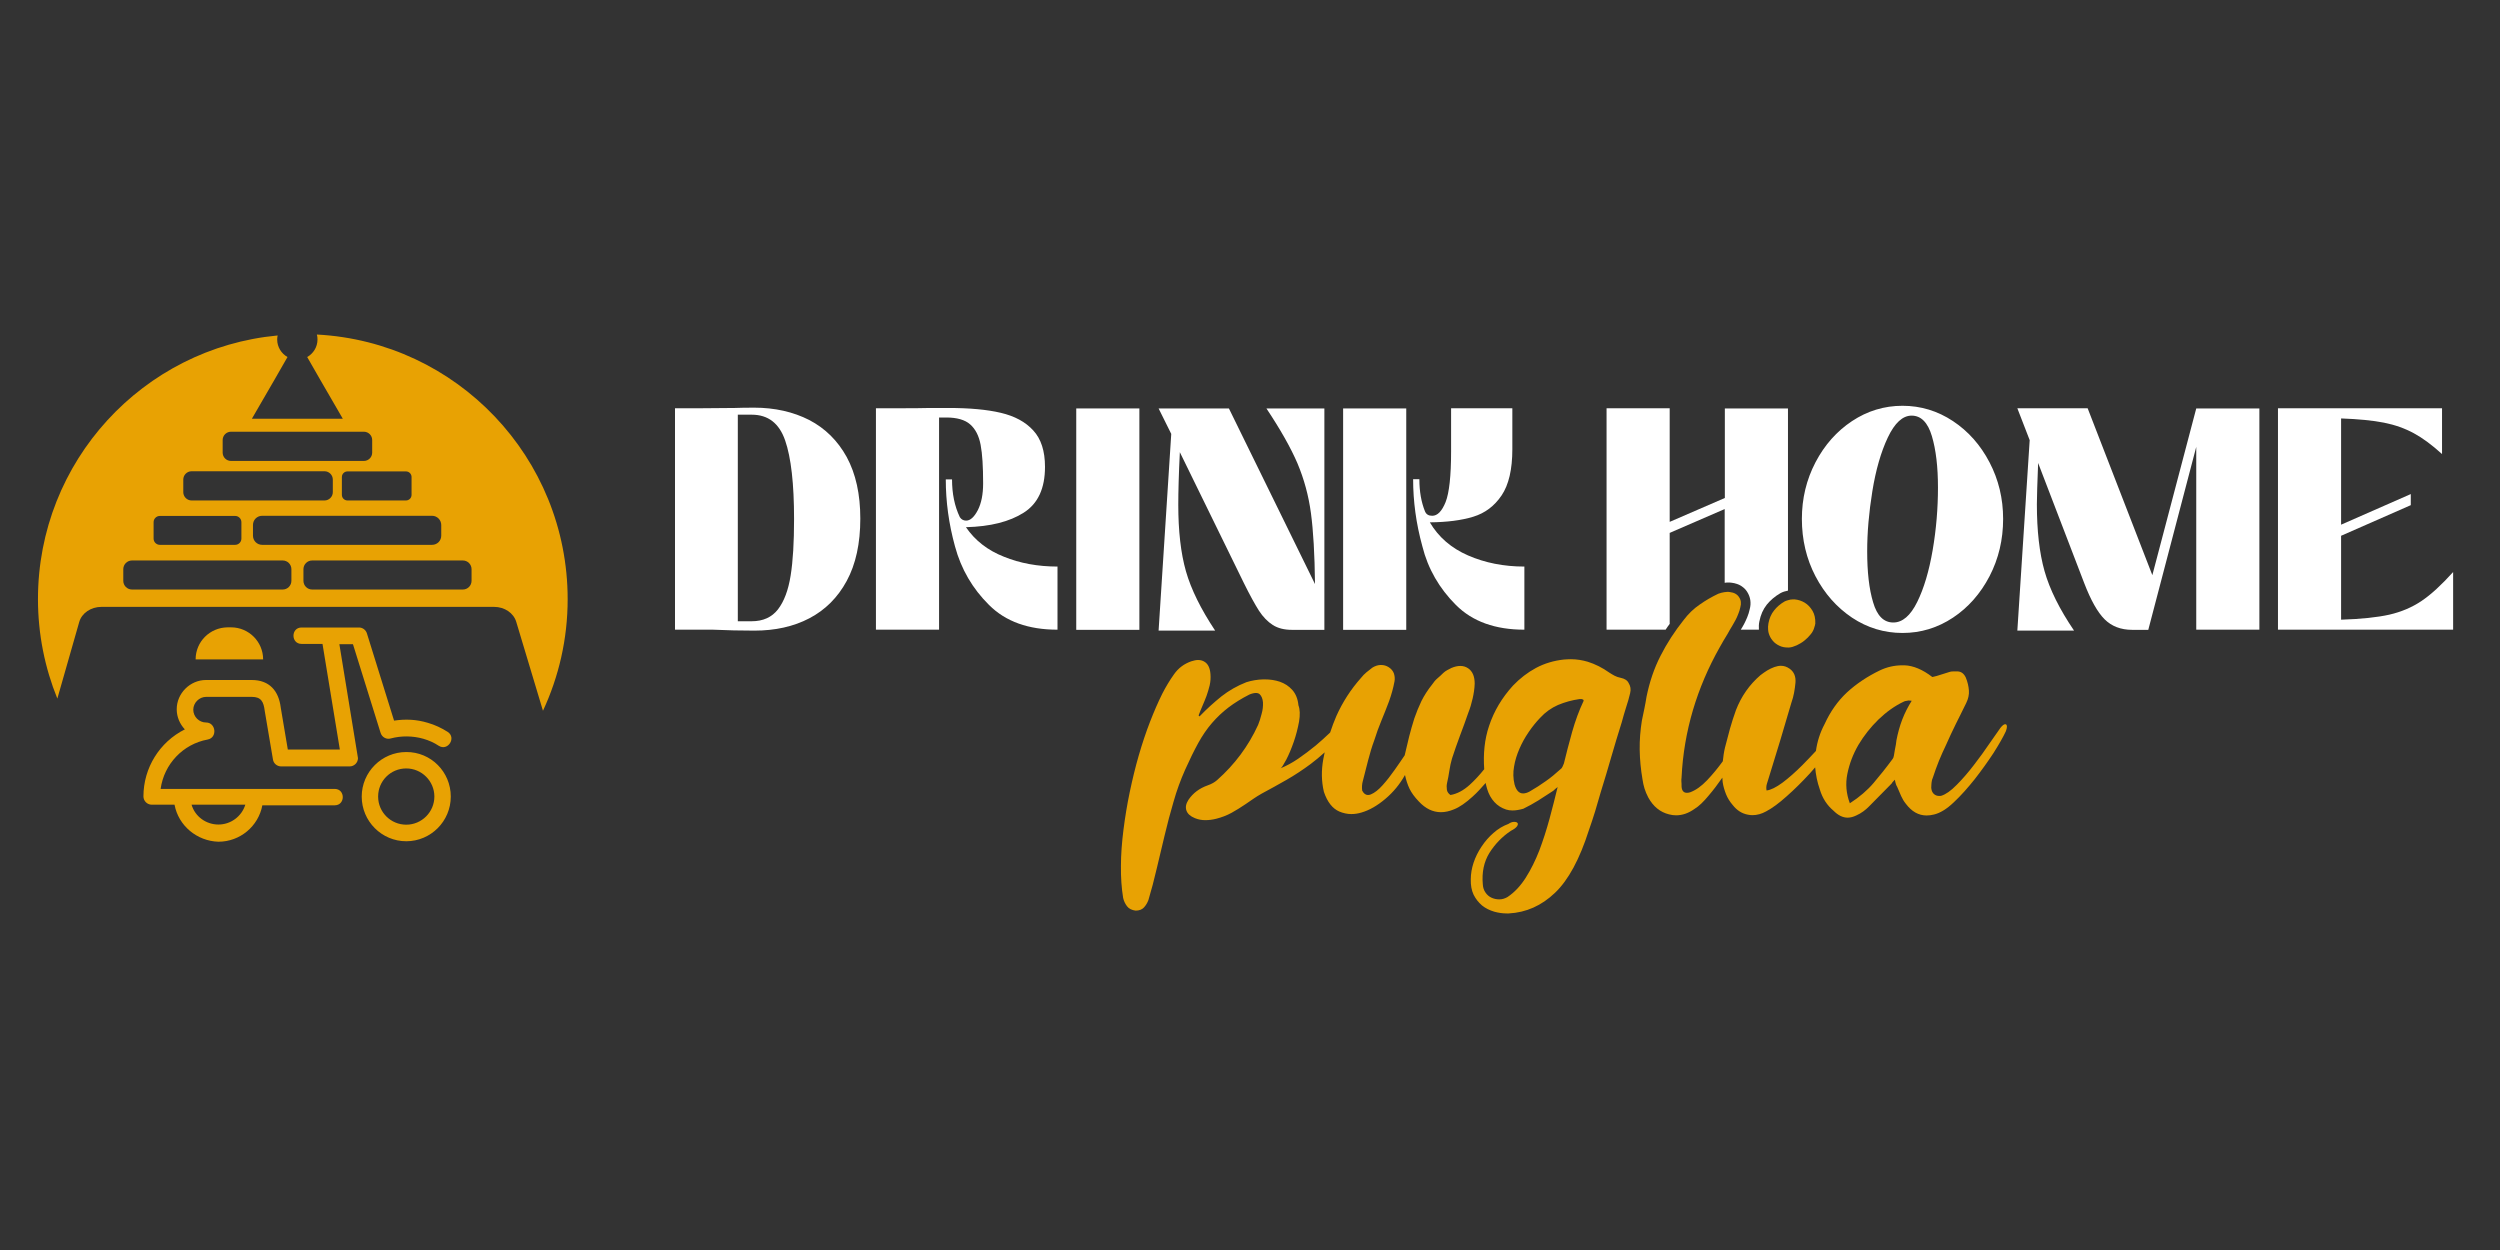
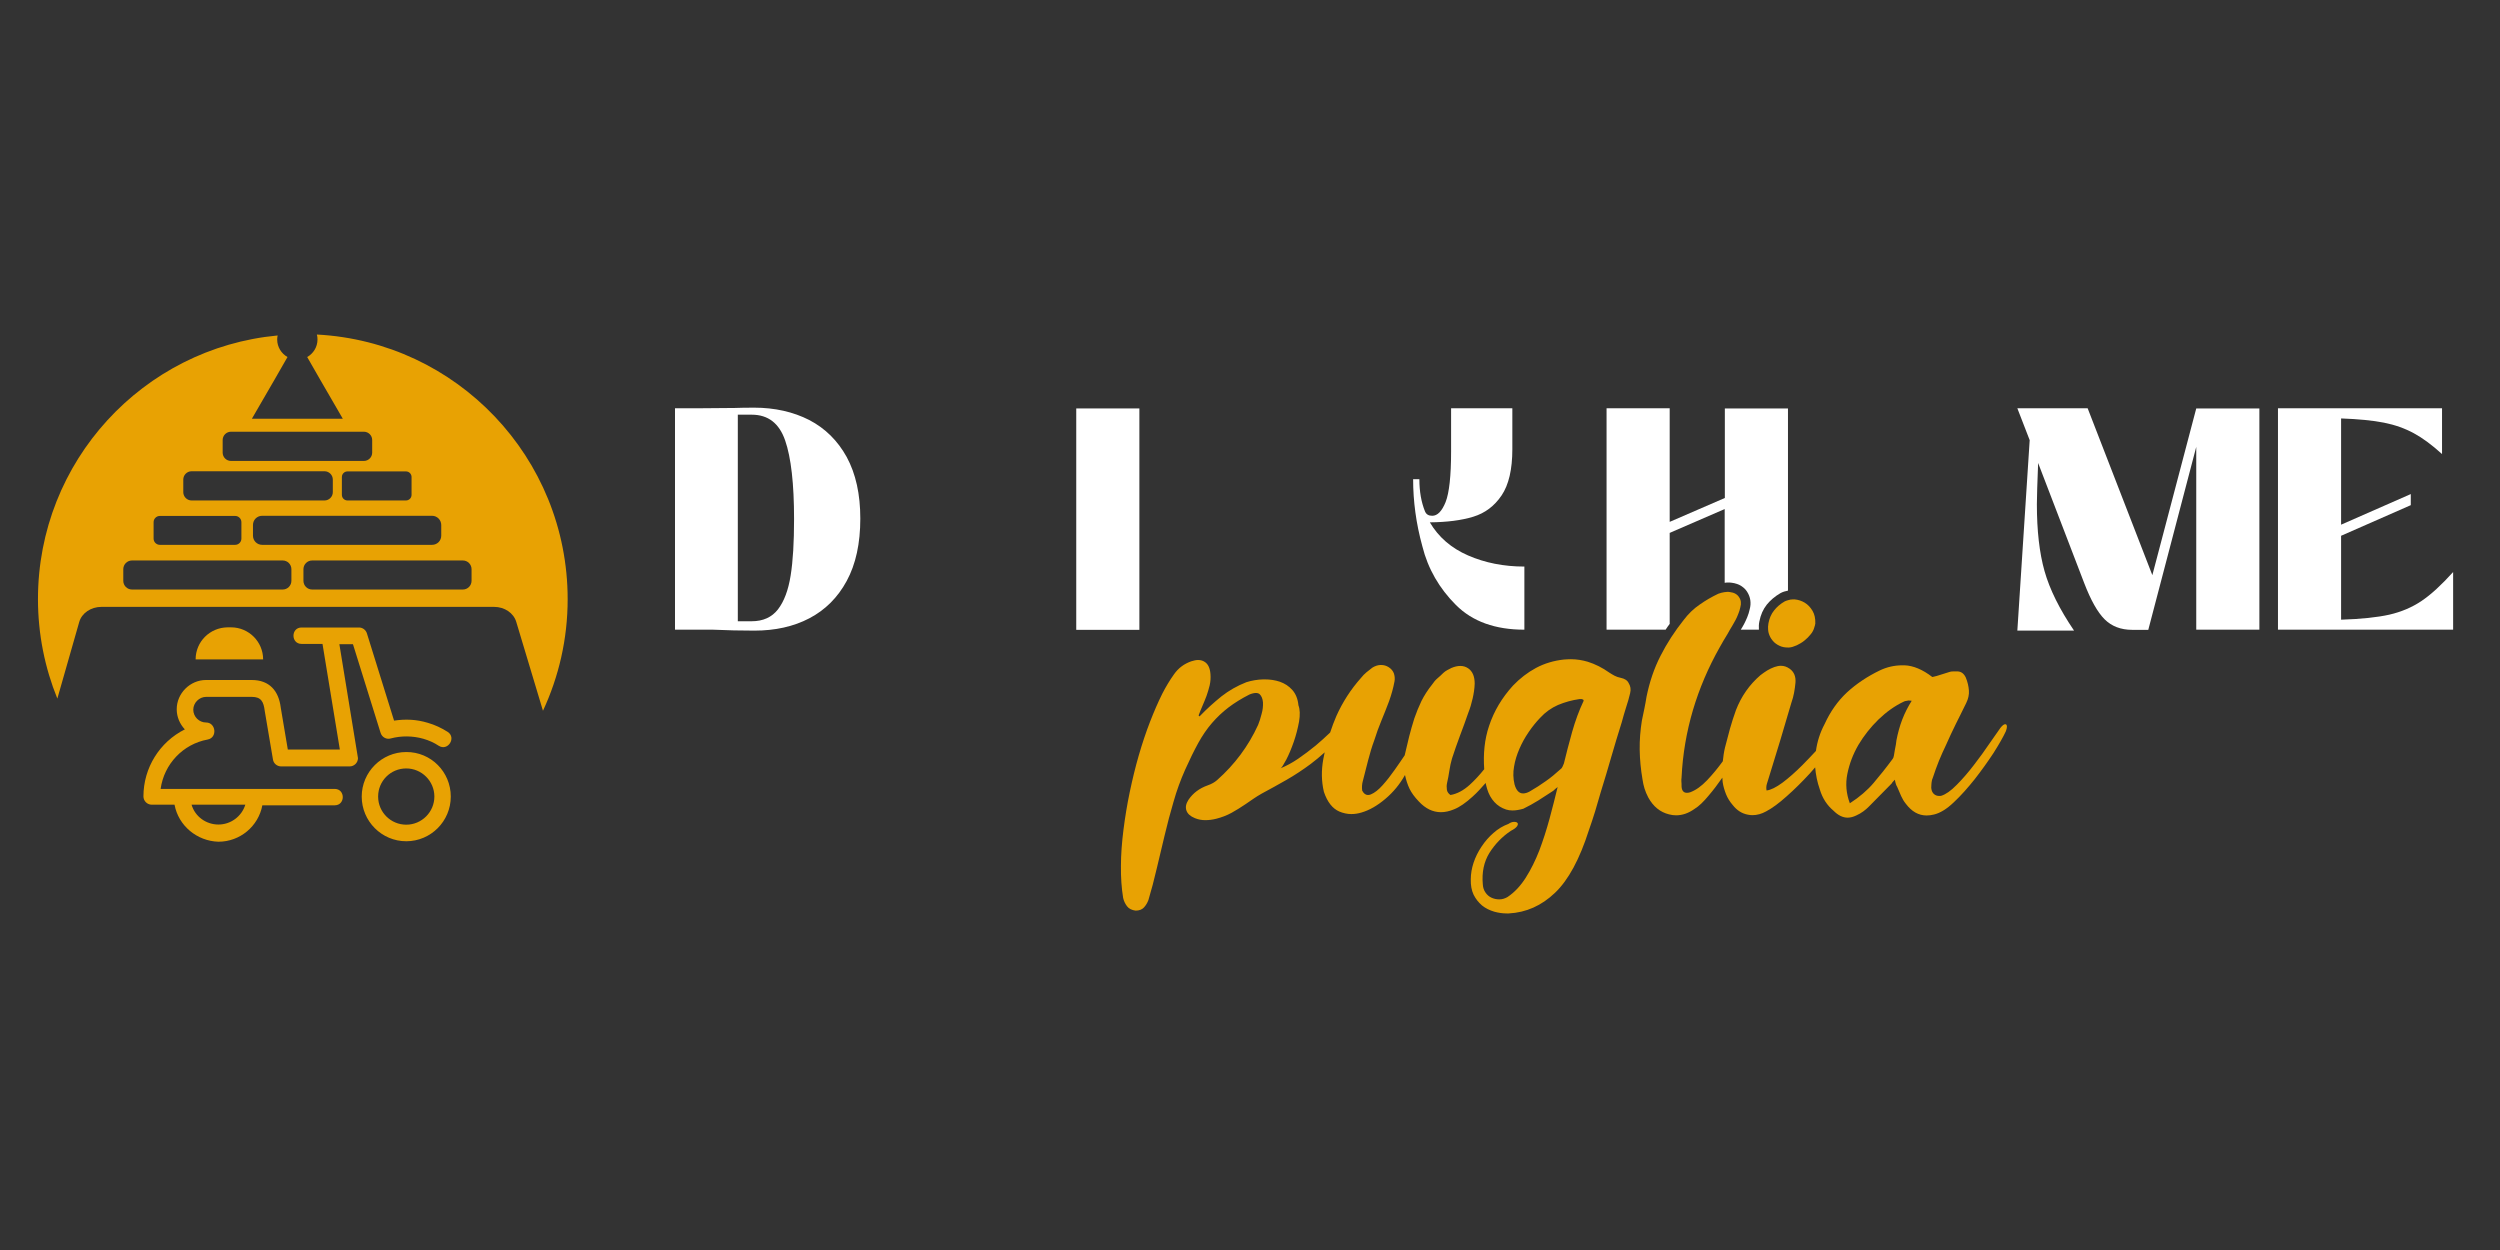
<svg xmlns="http://www.w3.org/2000/svg" version="1.1" id="Livello_1" x="0px" y="0px" viewBox="0 0 160 80" style="enable-background:new 0 0 160 80;" xml:space="preserve">
  <rect x="0" y="0" width="160" height="80" fill="#333333" stroke="none" />
  <style type="text/css">
	.st0{fill:#FFFFFF;}
	.st1{fill:none;}
	.st2{fill:#E8A203;}
</style>
  <g>
    <g>
      <g>
        <path class="st0" d="M51.79,26.88c-1.02-0.52-2.2-0.79-3.53-0.79c-0.54,0-0.95,0.01-1.23,0.02l-2.4,0.02h-1.43V40.3h2.44     c0.89,0.04,1.77,0.06,2.64,0.06c1.33,0,2.51-0.26,3.52-0.79s1.81-1.32,2.39-2.39c0.58-1.07,0.87-2.4,0.87-3.99     c0-1.56-0.29-2.87-0.87-3.94C53.61,28.2,52.81,27.41,51.79,26.88z M50.6,36.84c-0.15,0.94-0.42,1.65-0.81,2.16     c-0.39,0.5-0.95,0.76-1.68,0.76h-0.89V26.54h0.89c1.05,0,1.76,0.55,2.14,1.65c0.38,1.1,0.57,2.78,0.57,5.03     C50.82,34.7,50.75,35.91,50.6,36.84z" />
-         <path class="st0" d="M61.82,33.74c1.56-0.04,2.79-0.35,3.7-0.93c0.91-0.58,1.36-1.55,1.36-2.93c0-1.01-0.25-1.79-0.75-2.33     c-0.5-0.55-1.19-0.92-2.08-1.13c-0.89-0.21-2.01-0.31-3.35-0.31h-1.17c-0.36,0.01-1.12,0.02-2.26,0.02h-1.21V40.3h4.04V26.72     h0.46c0.69,0,1.2,0.15,1.53,0.44c0.34,0.3,0.56,0.73,0.67,1.31c0.11,0.58,0.16,1.4,0.16,2.46c0,0.7-0.11,1.27-0.34,1.72     c-0.23,0.44-0.48,0.67-0.75,0.67c-0.16,0-0.3-0.07-0.4-0.22c-0.34-0.71-0.5-1.52-0.5-2.42h-0.4c0,1.41,0.19,2.84,0.59,4.29     c0.39,1.45,1.12,2.7,2.18,3.75c1.06,1.06,2.52,1.58,4.38,1.58v-4.04c-1.25,0-2.4-0.21-3.43-0.63     C63.21,35.22,62.4,34.59,61.82,33.74z" />
        <rect x="68.88" y="26.14" class="st0" width="4.04" height="14.17" />
-         <path class="st0" d="M77.77,40.36c-0.91-1.37-1.54-2.64-1.87-3.8c-0.33-1.16-0.49-2.58-0.49-4.25c0-0.83,0.03-1.96,0.1-3.37     l4.1,8.38c0.38,0.77,0.7,1.35,0.96,1.76c0.26,0.4,0.56,0.71,0.89,0.92c0.33,0.21,0.74,0.31,1.22,0.31h2.08V26.14h-3.71     c0.9,1.35,1.56,2.52,1.99,3.52c0.42,1,0.71,2.06,0.86,3.18c0.15,1.12,0.24,2.63,0.26,4.54l-5.51-11.24h-4.5l0.81,1.63     l-0.81,12.59H77.77z" />
-         <rect x="85.96" y="26.14" class="st0" width="4.04" height="14.17" />
        <path class="st0" d="M93.18,38.72c1.06,1.06,2.52,1.58,4.38,1.58v-4.04c-1.32,0-2.52-0.24-3.6-0.71     c-1.08-0.47-1.9-1.18-2.45-2.12c1.1-0.01,2.03-0.13,2.78-0.36c0.75-0.23,1.35-0.68,1.81-1.36c0.46-0.68,0.69-1.67,0.69-2.96     v-2.62h-3.92v2.76c0,1.57-0.12,2.65-0.35,3.24c-0.24,0.59-0.52,0.88-0.86,0.88c-0.23,0-0.38-0.09-0.46-0.28     c-0.24-0.59-0.36-1.28-0.36-2.06h-0.4c0,1.41,0.19,2.84,0.59,4.29C91.39,36.41,92.12,37.66,93.18,38.72z" />
        <path class="st0" d="M106.85,34.11l3.53-1.53v4.72c0.06-0.01,0.12-0.02,0.19-0.02c0.08,0,0.15,0,0.22,0.01     c0.57,0.06,0.88,0.35,1.03,0.59c0.21,0.33,0.27,0.71,0.16,1.12c-0.04,0.17-0.09,0.35-0.16,0.51c-0.06,0.15-0.13,0.29-0.2,0.43     c-0.06,0.12-0.14,0.24-0.21,0.36h1.16c-0.01-0.17-0.01-0.35,0.03-0.53c0.08-0.42,0.24-0.78,0.48-1.08     c0.23-0.28,0.51-0.52,0.87-0.73c0.15-0.08,0.31-0.13,0.48-0.16V26.14h-4.04v5.73l-3.53,1.53v-7.27h-4.04V40.3h3.78     c0.08-0.13,0.17-0.25,0.26-0.37V34.11z" />
-         <path class="st0" d="M118.53,39.53c0.98,0.65,2.06,0.98,3.23,0.98c1.17,0,2.25-0.33,3.23-0.98c0.98-0.65,1.76-1.54,2.34-2.65     c0.58-1.12,0.87-2.34,0.87-3.67c0-1.3-0.29-2.51-0.87-3.62c-0.58-1.11-1.36-1.99-2.34-2.64c-0.98-0.65-2.06-0.98-3.23-0.98     c-1.17,0-2.25,0.33-3.23,0.98c-0.98,0.65-1.76,1.53-2.34,2.64c-0.58,1.11-0.87,2.32-0.87,3.62c0,1.33,0.29,2.56,0.87,3.67     C116.77,37.99,117.55,38.87,118.53,39.53z M119.83,31.44c0.22-1.36,0.55-2.51,0.99-3.44c0.44-0.93,0.95-1.4,1.52-1.4     c0.61,0,1.04,0.44,1.3,1.31c0.26,0.87,0.39,1.97,0.39,3.29c0,1.33-0.11,2.67-0.34,4.01c-0.23,1.34-0.56,2.45-0.99,3.32     c-0.43,0.87-0.94,1.31-1.53,1.31c-0.61,0-1.04-0.43-1.29-1.29c-0.26-0.86-0.38-1.95-0.38-3.27     C119.5,34.08,119.61,32.8,119.83,31.44z" />
        <path class="st0" d="M137.75,36.81l-4.14-10.68h-4.5l0.79,2.04l-0.79,12.19h3.63c-0.93-1.37-1.56-2.64-1.89-3.81     c-0.33-1.17-0.49-2.6-0.49-4.28c0-0.47,0.03-1.35,0.08-2.64l2.95,7.69c0.42,1.09,0.85,1.86,1.3,2.31     c0.45,0.45,1.04,0.68,1.77,0.68h1.03l3.07-11.71V40.3h4.04V26.14h-4.04L137.75,36.81z" />
        <path class="st0" d="M154.98,38.46c-0.61,0.41-1.29,0.7-2.07,0.88c-0.77,0.17-1.8,0.28-3.08,0.32v-5.37l4.46-1.96v-0.71     l-4.46,1.96v-6.8c1.12,0.04,2.03,0.13,2.74,0.27c0.71,0.14,1.35,0.37,1.92,0.68c0.57,0.31,1.16,0.75,1.8,1.33v-2.93h-10.5V40.3     H157v-3.69C156.26,37.43,155.59,38.05,154.98,38.46z" />
      </g>
    </g>
    <g>
      <g>
        <g>
          <path class="st1" d="M21.88,30.53v1.14c0,0.2,0.16,0.36,0.36,0.36h3.74c0.2,0,0.36-0.16,0.36-0.36v-1.14      c0-0.2-0.16-0.36-0.36-0.36h-3.74C22.04,30.17,21.88,30.33,21.88,30.53z" />
-           <path class="st1" d="M12.26,32.02h8.51c0.29,0,0.53-0.24,0.53-0.53v-0.81c0-0.29-0.24-0.53-0.53-0.53h-8.51      c-0.29,0-0.53,0.24-0.53,0.53v0.81C11.73,31.79,11.97,32.02,12.26,32.02z" />
          <path class="st1" d="M14.78,29.49h8.51c0.29,0,0.53-0.24,0.53-0.53v-0.81c0-0.29-0.24-0.53-0.53-0.53h-8.51      c-0.29,0-0.53,0.24-0.53,0.53v0.81C14.25,29.25,14.49,29.49,14.78,29.49z" />
          <path class="st1" d="M16.19,33.6v0.68c0,0.33,0.26,0.59,0.59,0.59h10.87c0.33,0,0.59-0.26,0.59-0.59V33.6      c0-0.33-0.26-0.59-0.59-0.59H16.78C16.45,33.01,16.19,33.28,16.19,33.6z" />
          <path class="st1" d="M29.62,35.87h-9.64c-0.31,0-0.56,0.25-0.56,0.56v0.74c0,0.31,0.25,0.56,0.56,0.56h9.64      c0.31,0,0.56-0.25,0.56-0.56v-0.74C30.18,36.12,29.93,35.87,29.62,35.87z" />
-           <path class="st1" d="M18.09,35.87H8.45c-0.31,0-0.56,0.25-0.56,0.56v0.74c0,0.31,0.25,0.56,0.56,0.56h9.64      c0.31,0,0.56-0.25,0.56-0.56v-0.74C18.65,36.12,18.4,35.87,18.09,35.87z" />
+           <path class="st1" d="M18.09,35.87H8.45c-0.31,0-0.56,0.25-0.56,0.56v0.74c0,0.31,0.25,0.56,0.56,0.56c0.31,0,0.56-0.25,0.56-0.56v-0.74C18.65,36.12,18.4,35.87,18.09,35.87z" />
          <path class="st1" d="M10.23,34.87h4.82c0.22,0,0.4-0.18,0.4-0.4v-1.05c0-0.22-0.18-0.4-0.4-0.4h-4.82c-0.22,0-0.4,0.18-0.4,0.4      v1.05C9.83,34.69,10.01,34.87,10.23,34.87z" />
          <path class="st2" d="M20.28,21.41c0.03,0.1,0.04,0.21,0.04,0.32c0,0.48-0.27,0.9-0.66,1.12l0.82,1.43l1.46,2.52h-2.91h-2.91      l1.46-2.52l0.82-1.43c-0.39-0.22-0.66-0.64-0.66-1.12c0-0.09,0.01-0.18,0.03-0.26C9.16,22.27,2.43,29.52,2.43,38.34      c0,2.25,0.44,4.4,1.24,6.37l1.4-4.9c0.16-0.57,0.75-0.97,1.42-0.97h25.13c0.67,0,1.25,0.39,1.42,0.96l1.71,5.69      c1.01-2.17,1.58-4.59,1.58-7.14C36.33,29.28,29.23,21.88,20.28,21.41z M28.24,33.6v0.68c0,0.33-0.26,0.59-0.59,0.59H16.78      c-0.33,0-0.59-0.26-0.59-0.59V33.6c0-0.33,0.26-0.59,0.59-0.59h10.87C27.98,33.01,28.24,33.28,28.24,33.6z M26.34,30.53v1.14      c0,0.2-0.16,0.36-0.36,0.36h-3.74c-0.2,0-0.36-0.16-0.36-0.36v-1.14c0-0.2,0.16-0.36,0.36-0.36h3.74      C26.18,30.17,26.34,30.33,26.34,30.53z M14.25,28.16c0-0.29,0.24-0.53,0.53-0.53h8.51c0.29,0,0.53,0.24,0.53,0.53v0.81      c0,0.29-0.24,0.53-0.53,0.53h-8.51c-0.29,0-0.53-0.24-0.53-0.53V28.16z M11.73,30.69c0-0.29,0.24-0.53,0.53-0.53h8.51      c0.29,0,0.53,0.24,0.53,0.53v0.81c0,0.29-0.24,0.53-0.53,0.53h-8.51c-0.29,0-0.53-0.24-0.53-0.53V30.69z M9.83,33.42      c0-0.22,0.18-0.4,0.4-0.4h4.82c0.22,0,0.4,0.18,0.4,0.4v1.05c0,0.22-0.18,0.4-0.4,0.4h-4.82c-0.22,0-0.4-0.18-0.4-0.4V33.42z       M18.65,37.17c0,0.31-0.25,0.56-0.56,0.56H8.45c-0.31,0-0.56-0.25-0.56-0.56v-0.74c0-0.31,0.25-0.56,0.56-0.56h9.64      c0.31,0,0.56,0.25,0.56,0.56V37.17z M30.18,37.17c0,0.31-0.25,0.56-0.56,0.56h-9.64c-0.31,0-0.56-0.25-0.56-0.56v-0.74      c0-0.31,0.25-0.56,0.56-0.56h9.64c0.31,0,0.56,0.25,0.56,0.56V37.17z" />
        </g>
      </g>
      <g>
        <g>
          <path class="st2" d="M11.17,51.5H9.75l-0.04,0c-0.29,0-0.53-0.24-0.53-0.53c0-1.82,1.03-3.48,2.65-4.29      c-0.32-0.34-0.52-0.79-0.52-1.29c0-1.02,0.86-1.87,1.87-1.87h2.93c1.13,0,1.73,0.69,1.86,1.78l0.45,2.67h3.33l-1.11-6.76H19.3      c-0.69,0-0.69-1.05,0-1.05l3.68,0c0.22,0,0.43,0.15,0.5,0.37l1.74,5.59c0.74-0.11,1.43-0.08,2.16,0.14      c0.45,0.13,0.88,0.33,1.27,0.58c0.58,0.37,0.01,1.26-0.57,0.89c-0.3-0.2-0.64-0.35-0.99-0.45c-0.67-0.19-1.41-0.2-2.08-0.02      c-0.27,0.08-0.56-0.07-0.65-0.35l-1.77-5.68h-0.87l1.19,7.29c0,0.29-0.24,0.53-0.53,0.53l-4.39,0c-0.25,0-0.48-0.18-0.52-0.44      l-0.53-3.13c-0.07-0.56-0.22-0.88-0.82-0.88h-2.93c-0.44,0-0.82,0.38-0.82,0.82c0,0.45,0.37,0.82,0.82,0.82      c0.63,0,0.74,0.97,0.1,1.09c-1.58,0.29-2.79,1.57-3.01,3.16c3.79,0,7.34,0,11.14,0c0.69,0,0.69,1.05,0,1.05h-4.63      c-0.25,1.34-1.43,2.33-2.81,2.33C12.61,53.83,11.42,52.85,11.17,51.5L11.17,51.5z M13.98,52.77c0.79,0,1.49-0.52,1.72-1.27      l-3.44,0C12.48,52.26,13.19,52.77,13.98,52.77z M28.85,50.98c0,1.58-1.28,2.86-2.85,2.86c-1.57,0-2.85-1.28-2.85-2.86      c0-1.57,1.28-2.85,2.85-2.85C27.58,48.12,28.85,49.4,28.85,50.98z M24.2,50.98c0,1,0.81,1.8,1.8,1.8c0.99,0,1.8-0.81,1.8-1.8      c0-0.99-0.81-1.8-1.8-1.8C25,49.18,24.2,49.98,24.2,50.98z" />
        </g>
        <path class="st2" d="M12.52,42.2h4.32l0,0c0-1.13-0.92-2.05-2.05-2.05h-0.22C13.43,40.16,12.52,41.07,12.52,42.2L12.52,42.2z" />
      </g>
    </g>
    <g>
      <path class="st2" d="M103.72,43.38c-0.14-0.03-0.27-0.07-0.38-0.13c-0.11-0.06-0.22-0.12-0.34-0.2c-0.45-0.32-0.91-0.55-1.39-0.7    c-0.34-0.1-0.7-0.16-1.07-0.16c-0.15,0-0.3,0.01-0.45,0.02c-0.65,0.07-1.25,0.25-1.79,0.54c-0.54,0.29-1.03,0.67-1.47,1.13    c-0.71,0.78-1.22,1.64-1.53,2.58c-0.29,0.86-0.38,1.78-0.31,2.77c-0.29,0.36-0.6,0.7-0.93,1c-0.4,0.36-0.81,0.58-1.23,0.65    c-0.13-0.09-0.21-0.2-0.23-0.34c-0.02-0.14-0.02-0.28,0.01-0.42c0.06-0.26,0.11-0.53,0.15-0.8c0.04-0.28,0.1-0.54,0.17-0.78    c0.16-0.49,0.33-0.98,0.51-1.46c0.18-0.48,0.36-0.96,0.53-1.46c0.12-0.3,0.21-0.61,0.28-0.92c0.07-0.31,0.12-0.63,0.13-0.95    c0-0.46-0.14-0.79-0.42-0.98c-0.15-0.1-0.31-0.15-0.5-0.15c-0.17,0-0.36,0.04-0.57,0.13c-0.09,0.04-0.18,0.09-0.27,0.14    c-0.09,0.05-0.18,0.11-0.25,0.18c-0.12,0.12-0.24,0.23-0.37,0.34c-0.13,0.11-0.24,0.24-0.33,0.38c-0.29,0.36-0.52,0.72-0.7,1.08    c-0.17,0.36-0.32,0.72-0.45,1.1c-0.12,0.38-0.23,0.76-0.33,1.15c-0.09,0.39-0.19,0.8-0.29,1.22c-0.17,0.26-0.39,0.57-0.64,0.93    c-0.25,0.36-0.51,0.69-0.77,0.98c-0.26,0.29-0.51,0.49-0.75,0.59c-0.07,0.03-0.13,0.04-0.19,0.04c-0.15,0-0.27-0.09-0.37-0.28    c-0.03-0.23-0.01-0.43,0.04-0.61c0.12-0.45,0.23-0.89,0.34-1.33c0.11-0.43,0.24-0.87,0.4-1.3c0.13-0.42,0.28-0.83,0.45-1.24    c0.17-0.41,0.33-0.82,0.49-1.24c0.07-0.2,0.14-0.41,0.2-0.63s0.11-0.43,0.15-0.65c0.03-0.17,0.01-0.34-0.04-0.5    c-0.06-0.16-0.17-0.3-0.35-0.41c-0.15-0.09-0.3-0.13-0.46-0.13c-0.02,0-0.04,0-0.07,0c-0.17,0.01-0.34,0.07-0.5,0.17    c-0.13,0.1-0.26,0.2-0.38,0.3c-0.12,0.1-0.24,0.22-0.34,0.35c-0.67,0.75-1.19,1.57-1.58,2.44c-0.15,0.34-0.28,0.7-0.4,1.06    c-0.29,0.28-0.6,0.56-0.92,0.83c-0.37,0.3-0.75,0.59-1.13,0.85c-0.38,0.26-0.76,0.46-1.12,0.61c0.07-0.04,0.19-0.23,0.36-0.55    c0.17-0.33,0.33-0.71,0.48-1.14c0.15-0.43,0.26-0.87,0.34-1.3c0.07-0.43,0.06-0.78-0.04-1.04c-0.04-0.41-0.17-0.73-0.39-0.98    c-0.22-0.25-0.49-0.42-0.8-0.53c-0.3-0.1-0.62-0.15-0.98-0.15c-0.02,0-0.05,0-0.07,0c-0.38,0.01-0.74,0.07-1.09,0.18    c-0.59,0.23-1.13,0.54-1.6,0.91c-0.47,0.38-0.94,0.8-1.4,1.28l-0.06-0.06c0.07-0.2,0.16-0.41,0.25-0.62    c0.09-0.21,0.18-0.42,0.26-0.64c0.08-0.22,0.14-0.44,0.2-0.67c0.05-0.23,0.07-0.47,0.05-0.72c-0.03-0.38-0.15-0.64-0.37-0.78    c-0.12-0.08-0.26-0.12-0.42-0.12c-0.13,0-0.27,0.03-0.43,0.08c-0.46,0.16-0.83,0.43-1.11,0.83c-0.28,0.39-0.53,0.81-0.76,1.26    c-0.26,0.52-0.52,1.12-0.78,1.79c-0.26,0.67-0.5,1.39-0.72,2.15c-0.22,0.76-0.41,1.55-0.58,2.36c-0.17,0.81-0.3,1.62-0.4,2.41    c-0.1,0.8-0.16,1.57-0.16,2.3c-0.01,0.74,0.04,1.42,0.14,2.04c0.04,0.2,0.13,0.38,0.25,0.54c0.12,0.16,0.31,0.25,0.55,0.28    c0.23,0,0.41-0.07,0.53-0.2c0.12-0.13,0.22-0.29,0.29-0.48c0.19-0.64,0.37-1.31,0.53-2.01c0.17-0.7,0.34-1.42,0.51-2.14    s0.36-1.44,0.57-2.15c0.2-0.71,0.45-1.39,0.74-2.04c0.29-0.65,0.57-1.22,0.84-1.71c0.27-0.49,0.56-0.91,0.88-1.28    c0.32-0.37,0.67-0.7,1.05-0.99c0.38-0.29,0.83-0.57,1.34-0.83c0.17-0.07,0.31-0.1,0.42-0.1c0.1,0,0.18,0.03,0.24,0.08    c0.12,0.12,0.19,0.29,0.21,0.52c0.01,0.23-0.01,0.48-0.09,0.75c-0.07,0.27-0.14,0.5-0.22,0.69c-0.62,1.36-1.5,2.54-2.63,3.54    c-0.16,0.14-0.36,0.25-0.59,0.33c-0.54,0.19-0.95,0.5-1.24,0.93c-0.16,0.25-0.2,0.47-0.13,0.68s0.25,0.37,0.54,0.49    c0.22,0.09,0.44,0.13,0.67,0.13c0.23,0,0.46-0.03,0.7-0.09c0.35-0.09,0.67-0.21,0.98-0.38c0.3-0.17,0.6-0.35,0.89-0.55    c0.17-0.12,0.34-0.23,0.51-0.35c0.17-0.12,0.34-0.22,0.53-0.33c0.52-0.28,1.05-0.57,1.59-0.88c0.54-0.31,1.05-0.65,1.55-1.02    c0.31-0.23,0.6-0.48,0.89-0.74c-0.03,0.15-0.06,0.29-0.09,0.44c-0.13,0.72-0.12,1.42,0.04,2.09c0.22,0.65,0.55,1.07,0.99,1.26    c0.24,0.1,0.5,0.16,0.76,0.16c0.21,0,0.43-0.03,0.66-0.1c0.51-0.15,1.01-0.44,1.52-0.87c0.51-0.43,0.93-0.94,1.26-1.53    c0.07,0.33,0.17,0.63,0.29,0.88c0.12,0.25,0.32,0.53,0.6,0.82c0.42,0.45,0.89,0.68,1.41,0.68c0.26,0,0.54-0.06,0.83-0.18    c0.36-0.14,0.76-0.42,1.2-0.82c0.29-0.26,0.56-0.56,0.83-0.87c0.03,0.13,0.06,0.26,0.1,0.39c0.1,0.33,0.25,0.6,0.46,0.83    c0.2,0.22,0.45,0.38,0.75,0.48c0.12,0.04,0.26,0.06,0.41,0.06c0.21,0,0.44-0.04,0.69-0.11c0.33-0.16,0.65-0.34,0.96-0.53    c0.3-0.2,0.62-0.4,0.96-0.62c0.04-0.04,0.09-0.08,0.13-0.12c0.04-0.04,0.09-0.08,0.15-0.12c-0.16,0.65-0.33,1.33-0.52,2.03    c-0.19,0.7-0.41,1.38-0.65,2.02c-0.25,0.64-0.54,1.23-0.87,1.75c-0.33,0.52-0.72,0.94-1.17,1.24c-0.17,0.1-0.35,0.15-0.53,0.15    c-0.18,0-0.35-0.04-0.5-0.11c-0.15-0.07-0.28-0.18-0.38-0.33c-0.1-0.14-0.16-0.32-0.17-0.52c-0.07-0.77,0.07-1.44,0.42-2.01    c0.36-0.57,0.82-1.05,1.38-1.42c0.2-0.1,0.33-0.2,0.39-0.29c0.06-0.09,0.07-0.16,0.03-0.21s-0.11-0.07-0.22-0.07    c-0.11,0-0.23,0.04-0.36,0.13c-0.35,0.13-0.67,0.32-0.96,0.58c-0.29,0.25-0.54,0.54-0.76,0.87c-0.22,0.33-0.39,0.67-0.51,1.03    c-0.12,0.36-0.18,0.72-0.18,1.07c-0.01,0.38,0.05,0.7,0.18,0.98c0.14,0.28,0.32,0.5,0.54,0.69c0.22,0.18,0.49,0.31,0.79,0.4    c0.26,0.07,0.52,0.11,0.79,0.11c0.04,0,0.08,0,0.13,0c1.12-0.06,2.1-0.5,2.96-1.32c0.86-0.82,1.58-2.16,2.17-4.01    c0.14-0.41,0.28-0.81,0.4-1.21c0.12-0.4,0.24-0.81,0.36-1.23c0.23-0.75,0.46-1.5,0.67-2.24s0.44-1.48,0.67-2.22    c0.09-0.33,0.18-0.65,0.28-0.96c0.1-0.3,0.19-0.61,0.26-0.91c0.06-0.25,0.02-0.46-0.1-0.65    C104.15,43.54,103.97,43.43,103.72,43.38z M101.35,44.86c-0.29,0.61-0.53,1.27-0.73,1.97c-0.2,0.7-0.37,1.38-0.53,2.03    c-0.03,0.07-0.06,0.14-0.09,0.21c-0.03,0.07-0.07,0.12-0.13,0.16c-0.32,0.29-0.63,0.55-0.95,0.77c-0.31,0.22-0.66,0.45-1.03,0.66    c-0.15,0.08-0.29,0.12-0.41,0.12c-0.26,0-0.44-0.19-0.55-0.58c-0.09-0.38-0.1-0.76-0.03-1.14c0.06-0.38,0.18-0.76,0.34-1.13    c0.16-0.37,0.35-0.72,0.59-1.07c0.23-0.34,0.48-0.65,0.74-0.92c0.33-0.36,0.71-0.63,1.14-0.82c0.43-0.18,0.89-0.31,1.38-0.38h0.13    c0.01,0,0.05,0.01,0.11,0.04c0,0.01,0.01,0.03,0.02,0.04V44.86z" />
      <path class="st2" d="M116,39.09c-0.13-0.22-0.3-0.4-0.5-0.52c-0.2-0.12-0.42-0.19-0.65-0.21c-0.03,0-0.06,0-0.09,0    c-0.12,0-0.24,0.02-0.35,0.06c-0.07,0.02-0.13,0.04-0.19,0.07c-0.28,0.16-0.5,0.35-0.68,0.58c-0.18,0.22-0.3,0.5-0.36,0.82    c-0.03,0.15-0.03,0.29-0.02,0.42c0.01,0.06,0.01,0.13,0.03,0.19c0.05,0.19,0.14,0.36,0.26,0.5c0.12,0.15,0.28,0.26,0.46,0.34    c0.15,0.07,0.32,0.1,0.5,0.1c0.03,0,0.07,0,0.1,0c0.14-0.01,0.3-0.06,0.48-0.14c0.17-0.08,0.34-0.18,0.49-0.3    c0.15-0.12,0.29-0.26,0.4-0.4c0.12-0.14,0.2-0.3,0.24-0.46c0.01-0.04,0.03-0.09,0.04-0.13c0.01-0.04,0.02-0.08,0.02-0.11    C116.19,39.58,116.13,39.31,116,39.09z" />
      <path class="st2" d="M128.38,46.36c-0.02-0.01-0.03-0.01-0.05-0.01c-0.08,0-0.18,0.08-0.3,0.23c-0.16,0.22-0.39,0.55-0.7,1    c-0.3,0.45-0.64,0.91-1,1.38c-0.36,0.47-0.73,0.9-1.1,1.27c-0.37,0.38-0.7,0.61-0.99,0.7c-0.04,0.01-0.09,0.01-0.13,0.01    c-0.12,0-0.22-0.03-0.31-0.1c-0.12-0.09-0.18-0.22-0.2-0.41c0-0.12,0.01-0.23,0.02-0.35c0.01-0.12,0.04-0.22,0.09-0.33    c0.12-0.36,0.24-0.71,0.38-1.05c0.14-0.34,0.29-0.68,0.45-1.01c0.2-0.46,0.42-0.92,0.64-1.37c0.22-0.45,0.45-0.89,0.66-1.33    c0.13-0.27,0.19-0.54,0.17-0.8c-0.02-0.26-0.08-0.54-0.2-0.83c-0.12-0.25-0.29-0.38-0.52-0.39c-0.09,0-0.18,0-0.28,0    c-0.1,0-0.19,0.01-0.26,0.04c-0.19,0.06-0.37,0.12-0.54,0.17c-0.17,0.06-0.36,0.11-0.54,0.15c-0.62-0.48-1.22-0.73-1.78-0.75    c-0.05,0-0.09,0-0.14,0c-0.51,0-1,0.11-1.47,0.34c-0.78,0.38-1.47,0.84-2.07,1.39c-0.59,0.55-1.07,1.23-1.43,2.02    c-0.3,0.56-0.48,1.14-0.56,1.73c-0.29,0.31-0.58,0.62-0.87,0.91c-0.44,0.44-0.87,0.82-1.27,1.12c-0.41,0.3-0.75,0.47-1.02,0.5    c-0.03-0.14-0.02-0.29,0.02-0.42c0.04-0.14,0.09-0.28,0.13-0.42c0.25-0.8,0.49-1.59,0.73-2.38c0.24-0.79,0.47-1.59,0.71-2.4    c0.07-0.2,0.13-0.41,0.17-0.63s0.07-0.43,0.09-0.65c0.03-0.39-0.09-0.69-0.37-0.89c-0.17-0.12-0.35-0.19-0.56-0.19    c-0.13,0-0.27,0.03-0.42,0.08c-0.16,0.06-0.31,0.13-0.46,0.22c-0.14,0.09-0.29,0.19-0.43,0.3c-0.71,0.61-1.23,1.36-1.57,2.24    c-0.14,0.39-0.27,0.79-0.38,1.18c-0.11,0.4-0.21,0.8-0.32,1.21c-0.07,0.29-0.11,0.58-0.14,0.88c-0.32,0.44-0.65,0.84-1,1.21    c-0.37,0.39-0.74,0.65-1.1,0.78c-0.08,0.02-0.14,0.03-0.2,0.03c-0.21,0-0.33-0.14-0.34-0.42c0-0.1,0-0.2-0.01-0.29    c-0.01-0.09,0-0.18,0.01-0.27c0.07-1.49,0.32-2.93,0.73-4.32c0.41-1.38,0.98-2.72,1.71-4.01c0.16-0.29,0.33-0.58,0.51-0.87    c0.05-0.08,0.09-0.17,0.14-0.25c0.13-0.21,0.25-0.42,0.37-0.64c0.06-0.12,0.12-0.24,0.17-0.38c0.06-0.14,0.1-0.28,0.13-0.42    c0.07-0.25,0.05-0.46-0.08-0.65c-0.12-0.19-0.32-0.3-0.6-0.33c-0.05-0.01-0.1-0.01-0.16-0.01c-0.06,0-0.12,0.01-0.19,0.02    c-0.12,0.02-0.25,0.05-0.38,0.1c-0.42,0.2-0.82,0.43-1.2,0.7c-0.38,0.26-0.71,0.58-1,0.96c-0.59,0.74-1.09,1.51-1.5,2.32    c-0.41,0.8-0.7,1.67-0.89,2.6c-0.04,0.26-0.09,0.52-0.14,0.77c-0.05,0.25-0.1,0.51-0.16,0.77c-0.1,0.62-0.15,1.25-0.14,1.87    c0.01,0.62,0.07,1.25,0.18,1.89c0.03,0.2,0.07,0.4,0.13,0.59c0.06,0.19,0.14,0.38,0.24,0.57c0.32,0.58,0.76,0.94,1.33,1.08    c0.15,0.04,0.3,0.06,0.45,0.06c0.41,0,0.8-0.14,1.18-0.41c0.28-0.17,0.58-0.46,0.91-0.86c0.3-0.35,0.59-0.74,0.87-1.14    c0.01,0.09,0.01,0.18,0.02,0.28c0.04,0.28,0.12,0.54,0.22,0.79c0.1,0.25,0.25,0.48,0.43,0.69c0.26,0.33,0.58,0.54,0.97,0.61    c0.1,0.02,0.19,0.03,0.29,0.03c0.29,0,0.58-0.08,0.87-0.24c0.38-0.2,0.82-0.52,1.32-0.97c0.5-0.44,0.99-0.93,1.48-1.46    c0.12-0.13,0.23-0.26,0.34-0.39c0.04,0.47,0.13,0.94,0.3,1.42c0.17,0.57,0.47,1.02,0.89,1.37c0.28,0.28,0.58,0.43,0.89,0.43    c0.18,0,0.36-0.05,0.55-0.14c0.16-0.07,0.31-0.16,0.45-0.26c0.14-0.1,0.26-0.21,0.38-0.33c0.25-0.25,0.49-0.49,0.72-0.73    c0.23-0.24,0.47-0.48,0.72-0.73c0.01-0.03,0.04-0.07,0.08-0.11c0.04-0.04,0.08-0.09,0.12-0.13c0.04,0.22,0.09,0.37,0.15,0.46    c0.09,0.2,0.17,0.39,0.25,0.58c0.08,0.18,0.18,0.35,0.31,0.51c0.37,0.49,0.81,0.74,1.32,0.74c0.15,0,0.31-0.02,0.47-0.06    c0.39-0.09,0.82-0.35,1.27-0.78c0.46-0.43,0.9-0.93,1.34-1.48c0.43-0.55,0.83-1.11,1.2-1.67c0.36-0.57,0.63-1.04,0.8-1.41    C128.47,46.53,128.46,46.4,128.38,46.36z M121.74,46.06c-0.16,0.42-0.28,0.86-0.37,1.33c0,0.04-0.01,0.12-0.03,0.24    c-0.02,0.12-0.04,0.24-0.07,0.37c-0.02,0.13-0.04,0.25-0.06,0.36c-0.02,0.11-0.05,0.18-0.08,0.21c-0.42,0.57-0.83,1.08-1.22,1.54    c-0.39,0.46-0.9,0.9-1.52,1.3c-0.23-0.61-0.29-1.24-0.16-1.88s0.36-1.26,0.71-1.86c0.35-0.59,0.78-1.13,1.28-1.62    c0.51-0.49,1.04-0.87,1.61-1.14c0.06-0.03,0.11-0.05,0.16-0.05c0.05-0.01,0.1-0.02,0.16-0.03c0.06,0,0.12,0.01,0.2,0.02    C122.11,45.23,121.9,45.64,121.74,46.06z" />
    </g>
  </g>
</svg>